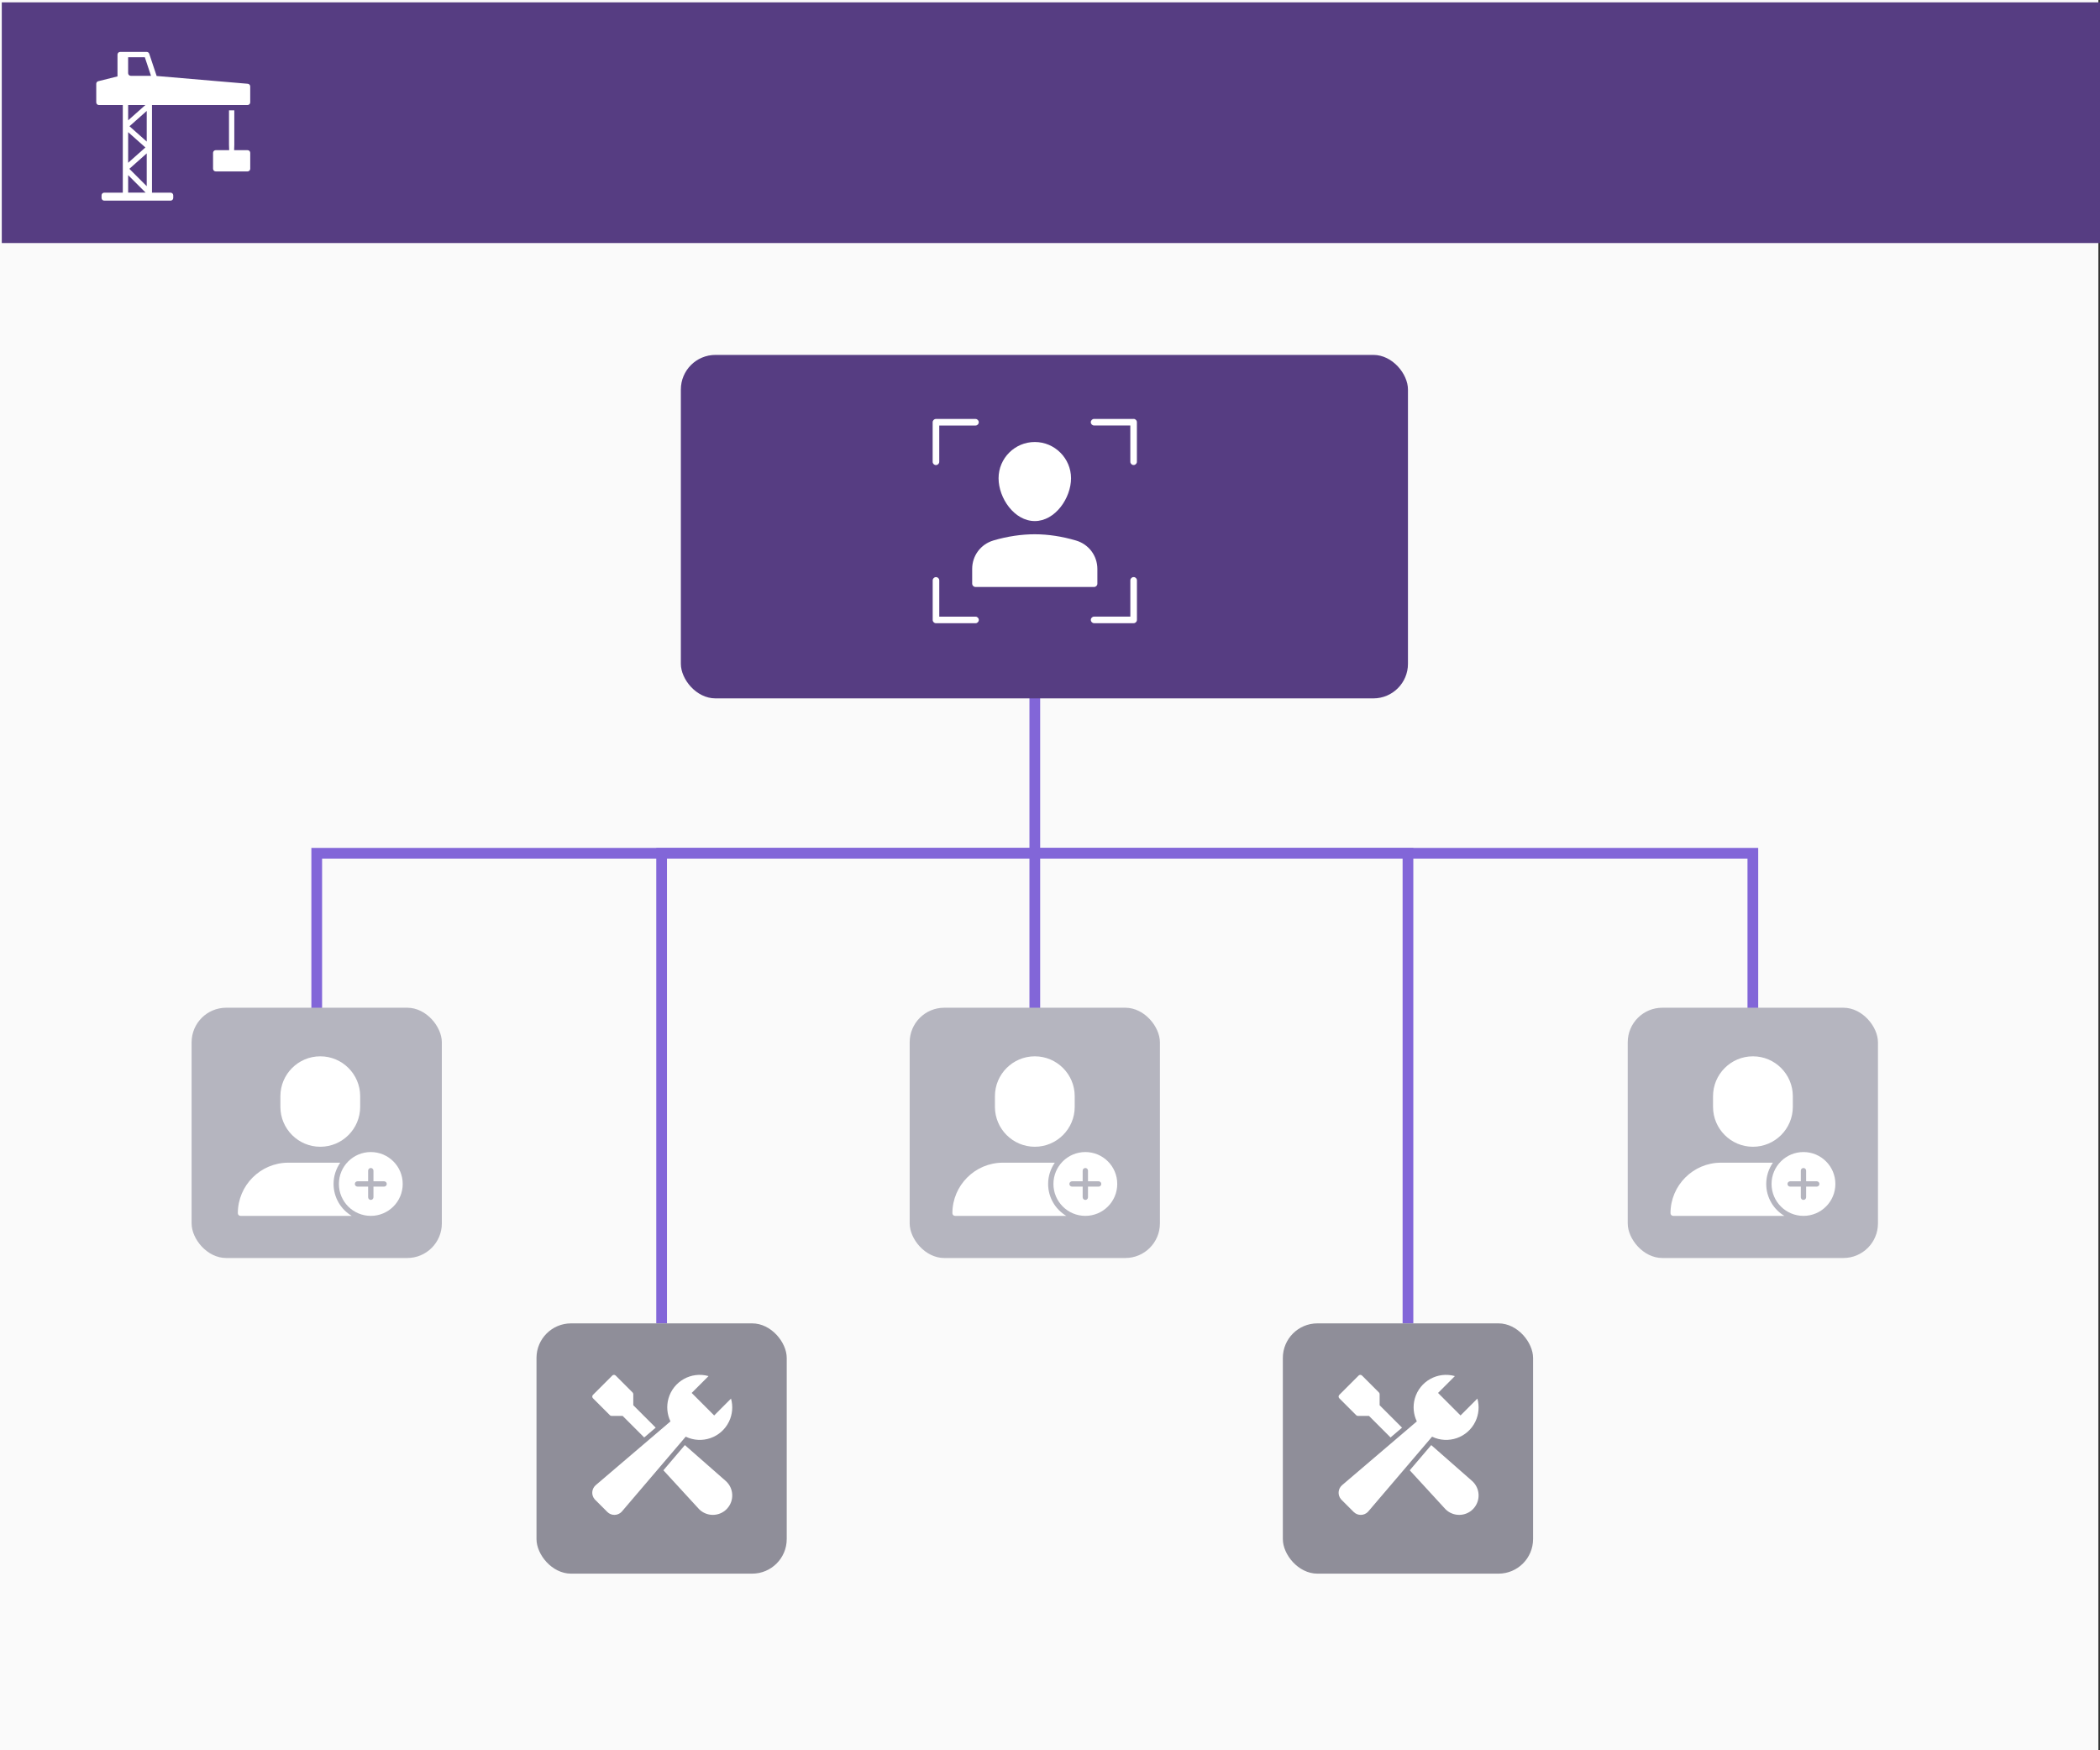
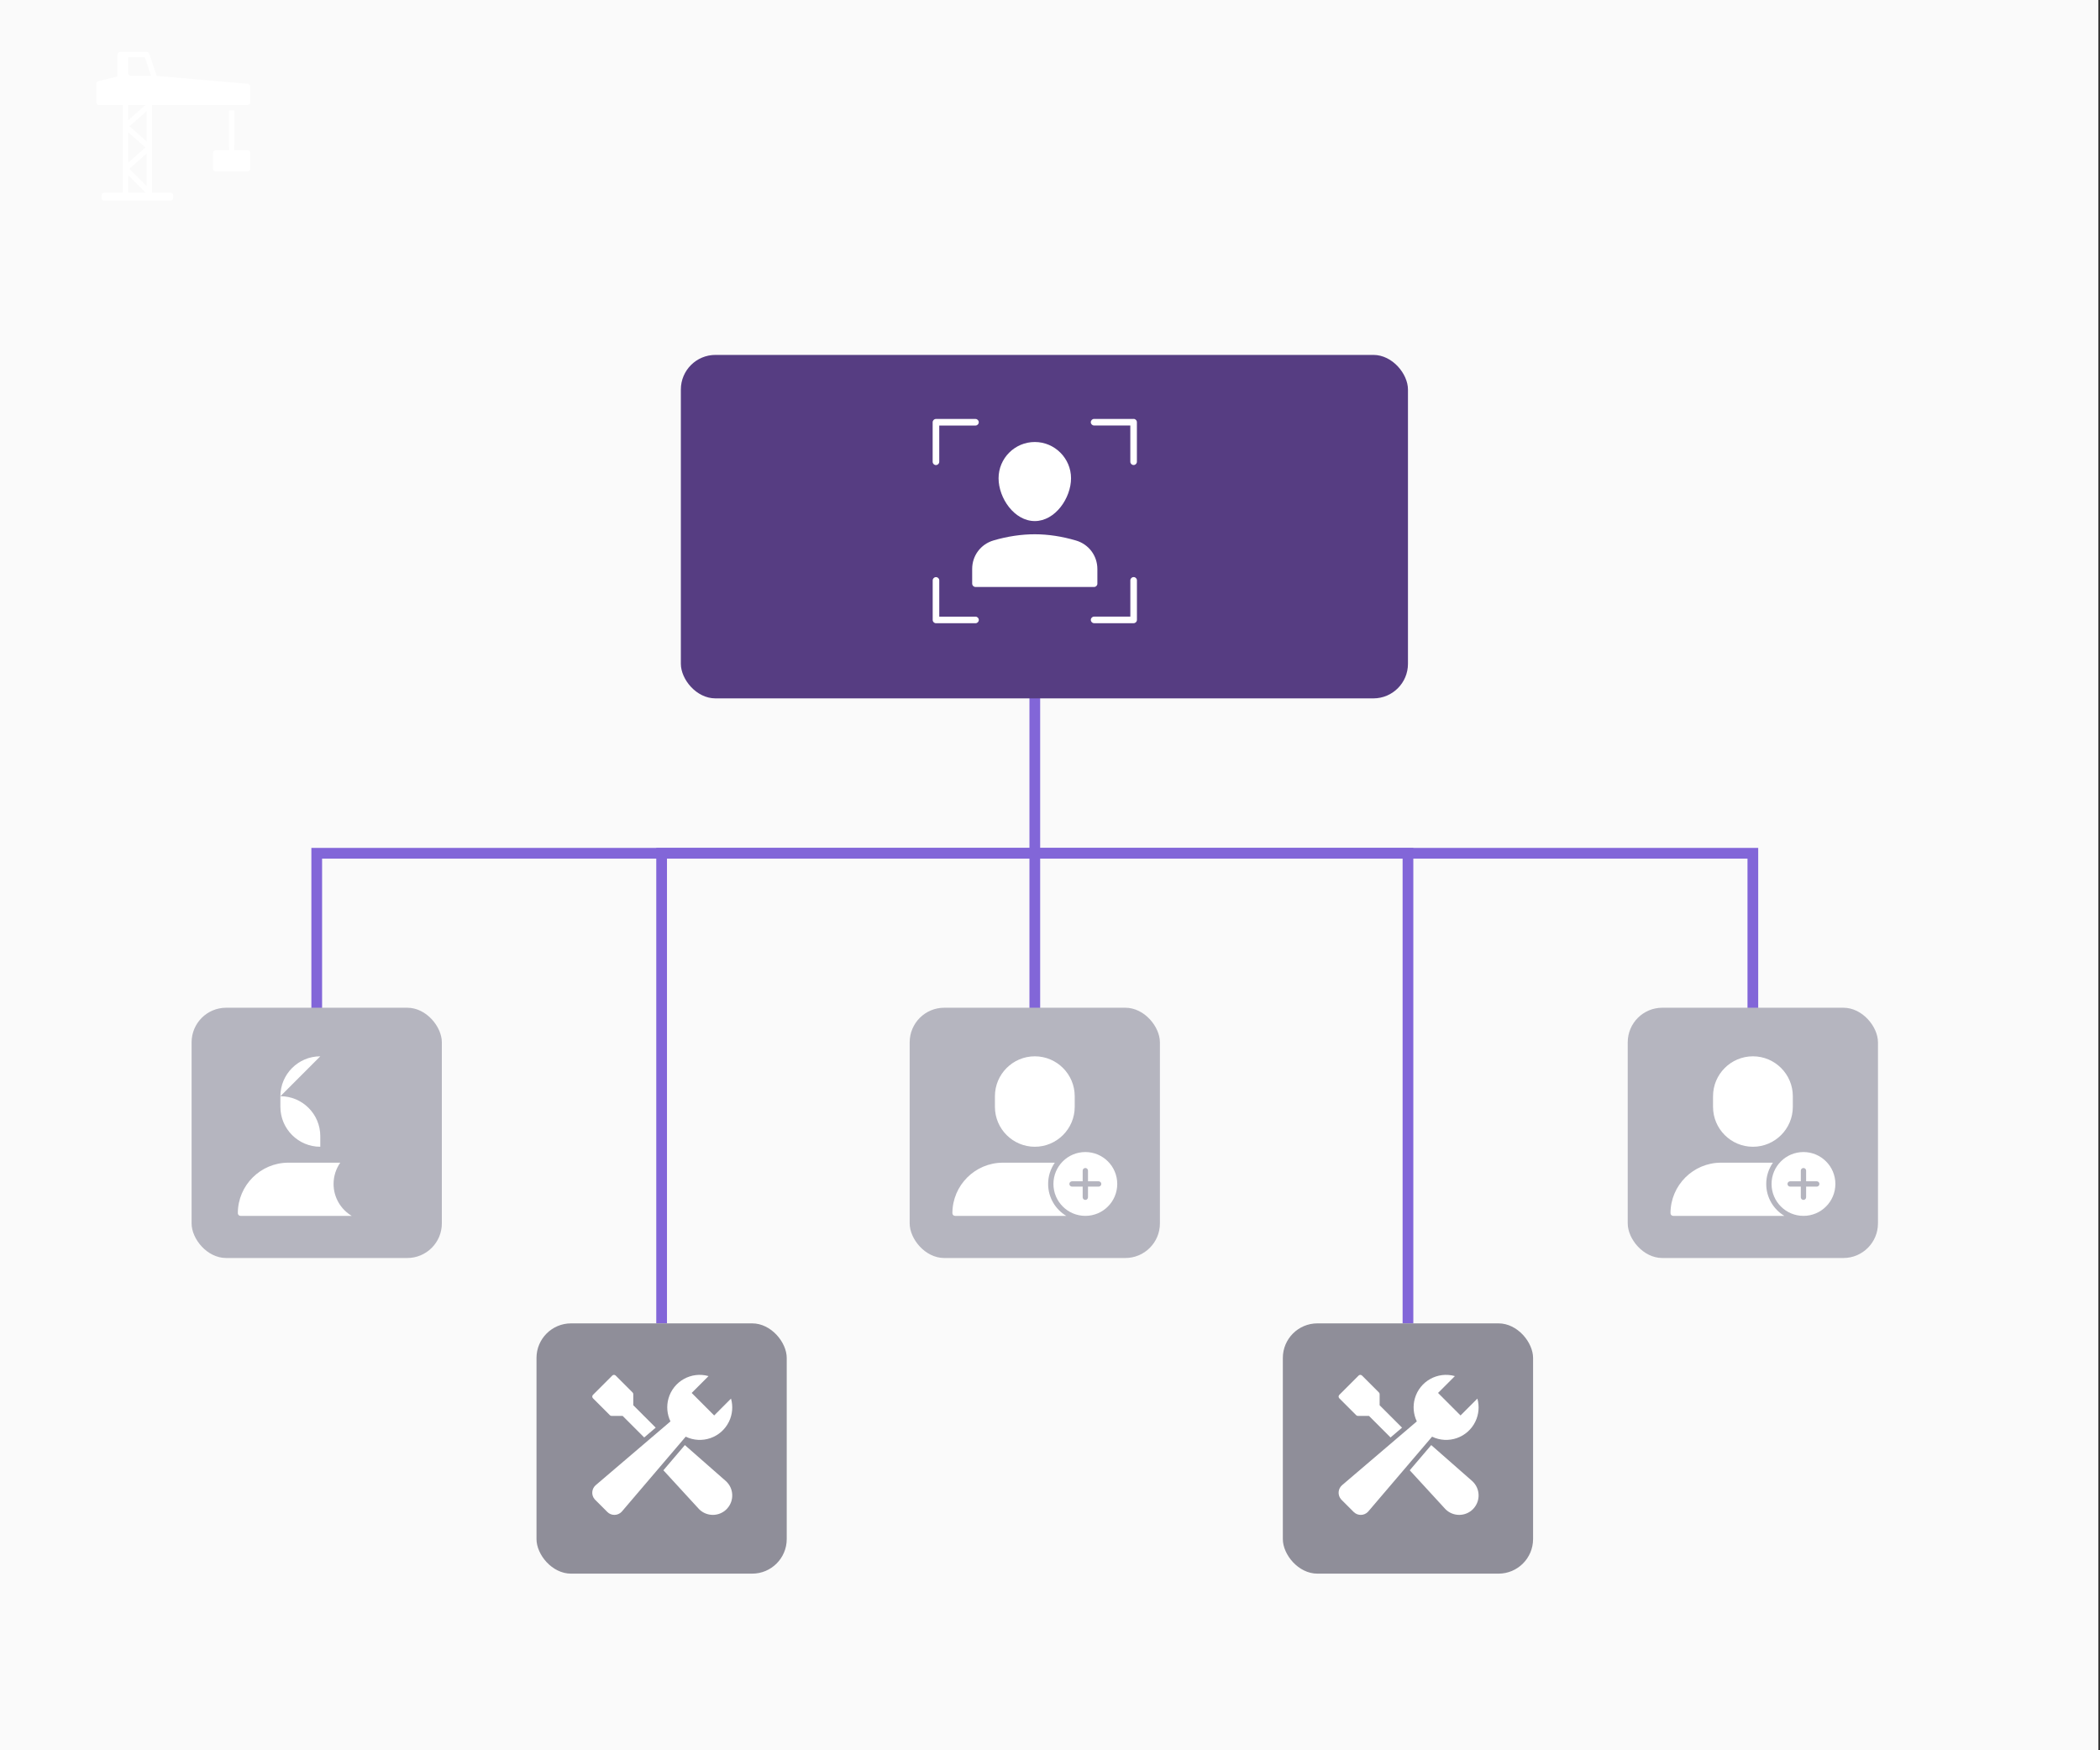
<svg xmlns="http://www.w3.org/2000/svg" id="Layer_1" viewBox="0 0 1176 980">
  <rect x="0" y="0" width="1176" height="980" fill="#333333" stroke="none" />
  <defs>
    <style>.cls-1{fill:none;stroke:#8266d8;stroke-miterlimit:10;stroke-width:6px;}.cls-2{fill:#fff;}.cls-3{fill:#fafafa;}.cls-4{fill:#b5b5bf;}.cls-5{fill:#8f8e99;}.cls-6{fill:#563d82;}</style>
  </defs>
  <rect class="cls-3" x="-.91" width="1176" height="980" />
-   <rect class="cls-6" x="1" y="1.32" width="1176" height="134.76" />
  <g>
    <path class="cls-2" d="m138.78,46.91l-51.06-4.37-4.15-12.45c-.2-.61-.77-1.02-1.41-1.02h-14.87c-.82,0-1.49.67-1.49,1.49v12.22l-10.77,2.69c-.66.17-1.13.76-1.13,1.44v10.41c0,.82.67,1.49,1.49,1.49h13.38v49.06h-10.41c-.82,0-1.49.67-1.49,1.49v1.49c0,.82.67,1.49,1.49,1.49h37.16c.82,0,1.49-.67,1.49-1.49v-1.49c0-.82-.67-1.49-1.49-1.49h-10.41v-49.06h53.52c.82,0,1.49-.67,1.49-1.49v-8.92c0-.77-.59-1.42-1.36-1.49Zm-67.02-14.87h9.33l3.47,10.41h-11.32c-.82,0-1.49-.67-1.49-1.49v-8.92Zm0,75.81v-9.79l9.79,9.79h-9.79Zm10.41-3.59l-9.73-9.73,9.73-8.65v18.37Zm-10.41-13.1v-17.17l9.66,8.58-9.66,8.58Zm10.41-11.89l-9.66-8.58,9.66-8.58v17.17Zm-10.41-11.89v-8.58h9.66l-9.66,8.58Z" />
    <path class="cls-2" d="m138.65,84.08h-7.54c.07-.78.1-1.75.1-2.97v-19.33h-2.97v19.33c0,1.23.04,2.2.1,2.97h-7.54c-.82,0-1.49.67-1.49,1.49v8.92c0,.82.67,1.49,1.49,1.49h17.84c.82,0,1.49-.67,1.49-1.49v-8.92c0-.82-.67-1.49-1.49-1.49Z" />
  </g>
  <polyline class="cls-1" points="981.6 577.48 981.6 477.75 177.37 477.75 177.37 577.48" />
  <polyline class="cls-1" points="788.46 740.97 788.46 477.75 370.51 477.75 370.51 740.97" />
  <line class="cls-1" x1="579.49" y1="344.08" x2="579.49" y2="577.48" />
  <rect class="cls-5" x="300.44" y="740.97" width="140.13" height="140.13" rx="19.36" ry="19.36" />
  <g>
    <path class="cls-2" d="m406.48,829.27l-22.95-20.15-12.03,14.11,19.63,21.38c.12.14.24.27.38.41,4.24,4.24,11.12,4.24,15.36,0,.14-.14.26-.27.38-.41,4.02-4.45,3.68-11.32-.77-15.34Z" />
    <path class="cls-2" d="m341.52,792.38c.25.25.6.4.96.4h6.2l12.07,12.07,6.44-5.49-12.55-12.55v-6.2c0-.36-.14-.7-.4-.96l-9.46-9.46c-.53-.53-1.38-.53-1.91,0l-10.81,10.81c-.53.53-.53,1.38,0,1.91l9.46,9.46Z" />
    <path class="cls-2" d="m409.37,783.09l-9.43,9.44-12.6-12.6,9.44-9.44c-9.65-2.73-19.69,2.88-22.43,12.53-1.21,4.27-.81,8.84,1.11,12.84l-41.82,35.67c-2.36,2-2.65,5.53-.65,7.89.1.12.2.23.31.34l6.8,6.8c2.19,2.19,5.73,2.19,7.92,0,0,0,0,0,0,0,.11-.11.21-.22.31-.34l35.67-41.81c9.03,4.36,19.89.57,24.25-8.46,1.93-4,2.33-8.58,1.12-12.85Z" />
  </g>
  <rect class="cls-5" x="718.39" y="740.97" width="140.13" height="140.13" rx="19.36" ry="19.36" />
  <g>
    <path class="cls-2" d="m824.44,829.27l-22.95-20.15-12.03,14.11,19.63,21.38c.12.14.24.27.38.41,4.24,4.24,11.12,4.24,15.36,0,.14-.14.26-.27.38-.41,4.02-4.45,3.68-11.32-.77-15.34Z" />
    <path class="cls-2" d="m759.47,792.38c.25.25.6.4.96.4h6.2l12.07,12.07,6.44-5.49-12.55-12.55v-6.2c0-.36-.14-.7-.4-.96l-9.46-9.46c-.53-.53-1.38-.53-1.91,0l-10.81,10.81c-.53.53-.53,1.38,0,1.91l9.46,9.46Z" />
    <path class="cls-2" d="m827.33,783.09l-9.43,9.44-12.6-12.6,9.44-9.44c-9.65-2.73-19.69,2.88-22.43,12.53-1.21,4.27-.81,8.84,1.11,12.84l-41.82,35.67c-2.36,2-2.65,5.53-.65,7.89.1.12.2.23.31.34l6.8,6.8c2.19,2.19,5.73,2.19,7.92,0,0,0,0,0,0,0,.11-.11.21-.22.31-.34l35.67-41.81c9.03,4.36,19.89.57,24.25-8.46,1.93-4,2.33-8.58,1.12-12.85Z" />
  </g>
  <rect class="cls-4" x="107.3" y="564.24" width="140.13" height="140.13" rx="19.36" ry="19.36" />
  <rect class="cls-4" x="509.42" y="564.24" width="140.13" height="140.13" rx="19.36" ry="19.36" />
  <rect class="cls-4" x="911.53" y="564.24" width="140.13" height="140.13" rx="19.36" ry="19.36" />
  <g>
-     <path class="cls-2" d="m179.36,591.44c-12.32,0-22.34,10.02-22.34,22.34v5.96c0,12.32,10.02,22.34,22.34,22.34s22.34-10.02,22.34-22.34v-5.96c0-12.32-10.02-22.34-22.34-22.34Z" />
-     <path class="cls-2" d="m207.65,645.04c-9.87,0-17.87,8-17.87,17.87s8,17.87,17.87,17.87,17.87-8,17.87-17.87-8-17.87-17.87-17.87Zm7.45,19.36h-5.96v5.96c0,.82-.67,1.49-1.49,1.49s-1.49-.67-1.49-1.49v-5.96h-5.96c-.82,0-1.49-.67-1.49-1.49s.67-1.49,1.49-1.49h5.96v-5.96c0-.82.67-1.49,1.49-1.49s1.49.67,1.49,1.49v5.96h5.96c.82,0,1.49.67,1.49,1.49s-.67,1.49-1.49,1.49Z" />
+     <path class="cls-2" d="m179.36,591.44c-12.32,0-22.34,10.02-22.34,22.34v5.96c0,12.32,10.02,22.34,22.34,22.34v-5.96c0-12.32-10.02-22.34-22.34-22.34Z" />
    <path class="cls-2" d="m186.8,662.91c0-4.43,1.39-8.53,3.75-11.91h-29.07c-15.6,0-28.29,12.69-28.29,28.29,0,.82.67,1.49,1.49,1.49h62.27c-6.07-3.64-10.15-10.27-10.15-17.87Z" />
  </g>
  <g>
    <path class="cls-2" d="m579.5,591.44c-12.32,0-22.34,10.02-22.34,22.34v5.96c0,12.32,10.02,22.34,22.34,22.34s22.34-10.02,22.34-22.34v-5.96c0-12.32-10.02-22.34-22.34-22.34Z" />
    <path class="cls-2" d="m607.79,645.04c-9.87,0-17.87,8-17.87,17.87s8,17.87,17.87,17.87,17.87-8,17.87-17.87-8-17.87-17.87-17.87Zm7.45,19.36h-5.96v5.96c0,.82-.67,1.49-1.49,1.49s-1.49-.67-1.49-1.49v-5.96h-5.96c-.82,0-1.49-.67-1.49-1.49s.67-1.49,1.49-1.49h5.96v-5.96c0-.82.67-1.49,1.49-1.49s1.49.67,1.49,1.49v5.96h5.96c.82,0,1.49.67,1.49,1.49s-.67,1.49-1.49,1.49Z" />
    <path class="cls-2" d="m586.95,662.91c0-4.43,1.39-8.53,3.75-11.91h-29.07c-15.6,0-28.29,12.69-28.29,28.29,0,.82.67,1.49,1.49,1.49h62.27c-6.07-3.64-10.15-10.27-10.15-17.87Z" />
  </g>
  <g>
    <path class="cls-2" d="m981.64,591.44c-12.32,0-22.34,10.02-22.34,22.34v5.96c0,12.32,10.02,22.34,22.34,22.34s22.34-10.02,22.34-22.34v-5.96c0-12.32-10.02-22.34-22.34-22.34Z" />
    <path class="cls-2" d="m1009.94,645.04c-9.87,0-17.87,8-17.87,17.87s8,17.87,17.87,17.87,17.87-8,17.87-17.87-8-17.87-17.87-17.87Zm7.45,19.36h-5.96v5.96c0,.82-.67,1.49-1.49,1.49s-1.49-.67-1.49-1.49v-5.96h-5.96c-.82,0-1.49-.67-1.49-1.49s.67-1.49,1.49-1.49h5.96v-5.96c0-.82.67-1.49,1.49-1.49s1.49.67,1.49,1.49v5.96h5.96c.82,0,1.49.67,1.49,1.49s-.67,1.49-1.49,1.49Z" />
    <path class="cls-2" d="m989.09,662.91c0-4.43,1.39-8.53,3.75-11.91h-29.07c-15.6,0-28.29,12.69-28.29,28.29,0,.82.67,1.49,1.49,1.49h62.27c-6.07-3.64-10.15-10.27-10.15-17.87Z" />
  </g>
  <rect class="cls-6" x="381.28" y="198.72" width="407.18" height="192.31" rx="19.36" ry="19.36" />
  <g>
    <path class="cls-2" d="m544.43,326.81c0,1.02.82,1.84,1.84,1.84h66.42c1.02,0,1.84-.82,1.84-1.84v-8.22c0-7.42-4.8-13.83-11.93-15.94-7.89-2.33-15.67-3.51-23.12-3.51s-15.39,1.17-23.16,3.47c-7.11,2.11-11.9,8.51-11.9,15.93v8.27Z" />
    <path class="cls-2" d="m579.49,291.75c11.43,0,20.29-12.89,20.29-23.98s-9.1-20.29-20.29-20.29-20.29,9.1-20.29,20.29,8.86,23.98,20.29,23.98Z" />
    <path class="cls-2" d="m524.14,260.39c1.02,0,1.84-.82,1.84-1.84v-20.29h20.29c1.02,0,1.84-.82,1.84-1.84s-.82-1.84-1.84-1.84h-22.14c-1.02,0-1.84.82-1.84,1.84v22.14c0,1.02.82,1.84,1.84,1.84Z" />
    <path class="cls-2" d="m634.83,234.56h-22.14c-1.02,0-1.84.82-1.84,1.84s.82,1.84,1.84,1.84h20.29v20.29c0,1.02.82,1.84,1.84,1.84s1.84-.82,1.84-1.84v-22.14c0-1.02-.82-1.84-1.84-1.84Z" />
    <path class="cls-2" d="m546.28,345.26h-20.29v-20.29c0-1.02-.82-1.84-1.84-1.84s-1.84.82-1.84,1.84v22.14c0,1.02.82,1.84,1.84,1.84h22.14c1.02,0,1.84-.82,1.84-1.84s-.82-1.84-1.84-1.84Z" />
    <path class="cls-2" d="m634.83,323.12c-1.02,0-1.84.82-1.84,1.84v20.29h-20.29c-1.02,0-1.84.82-1.84,1.84s.82,1.84,1.84,1.84h22.14c1.02,0,1.84-.82,1.84-1.84v-22.14c0-1.02-.82-1.84-1.84-1.84Z" />
  </g>
</svg>